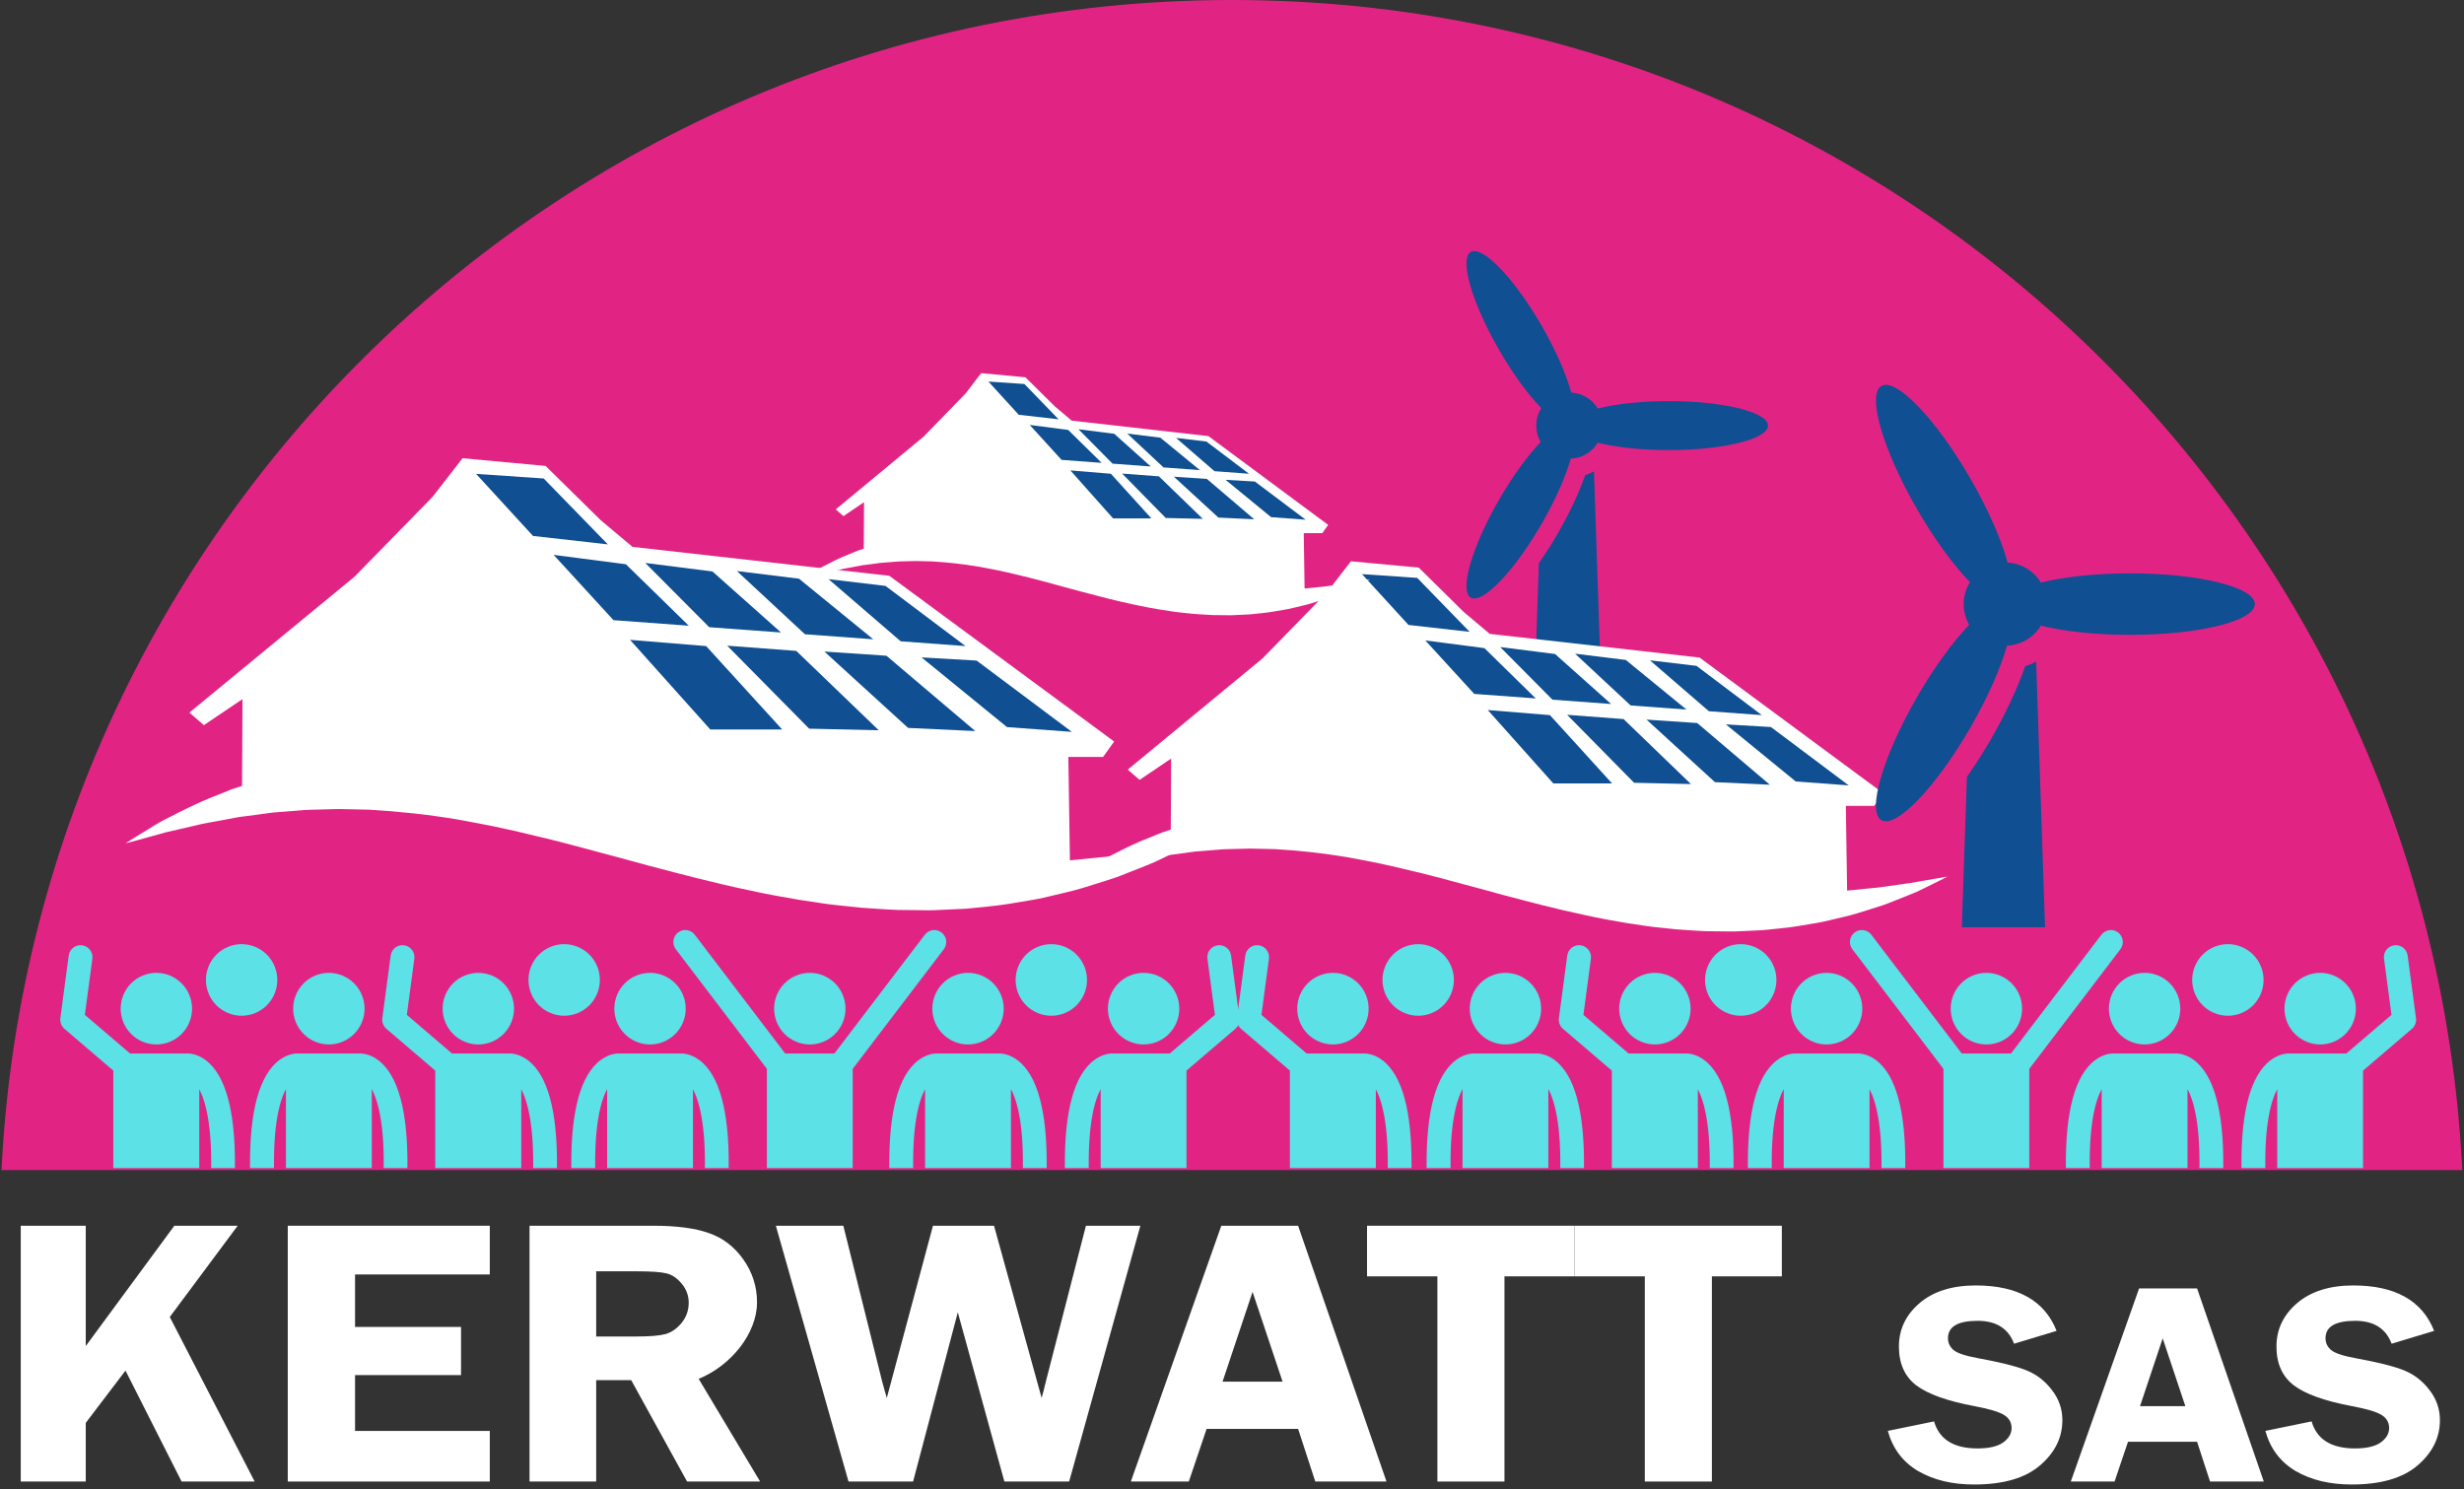
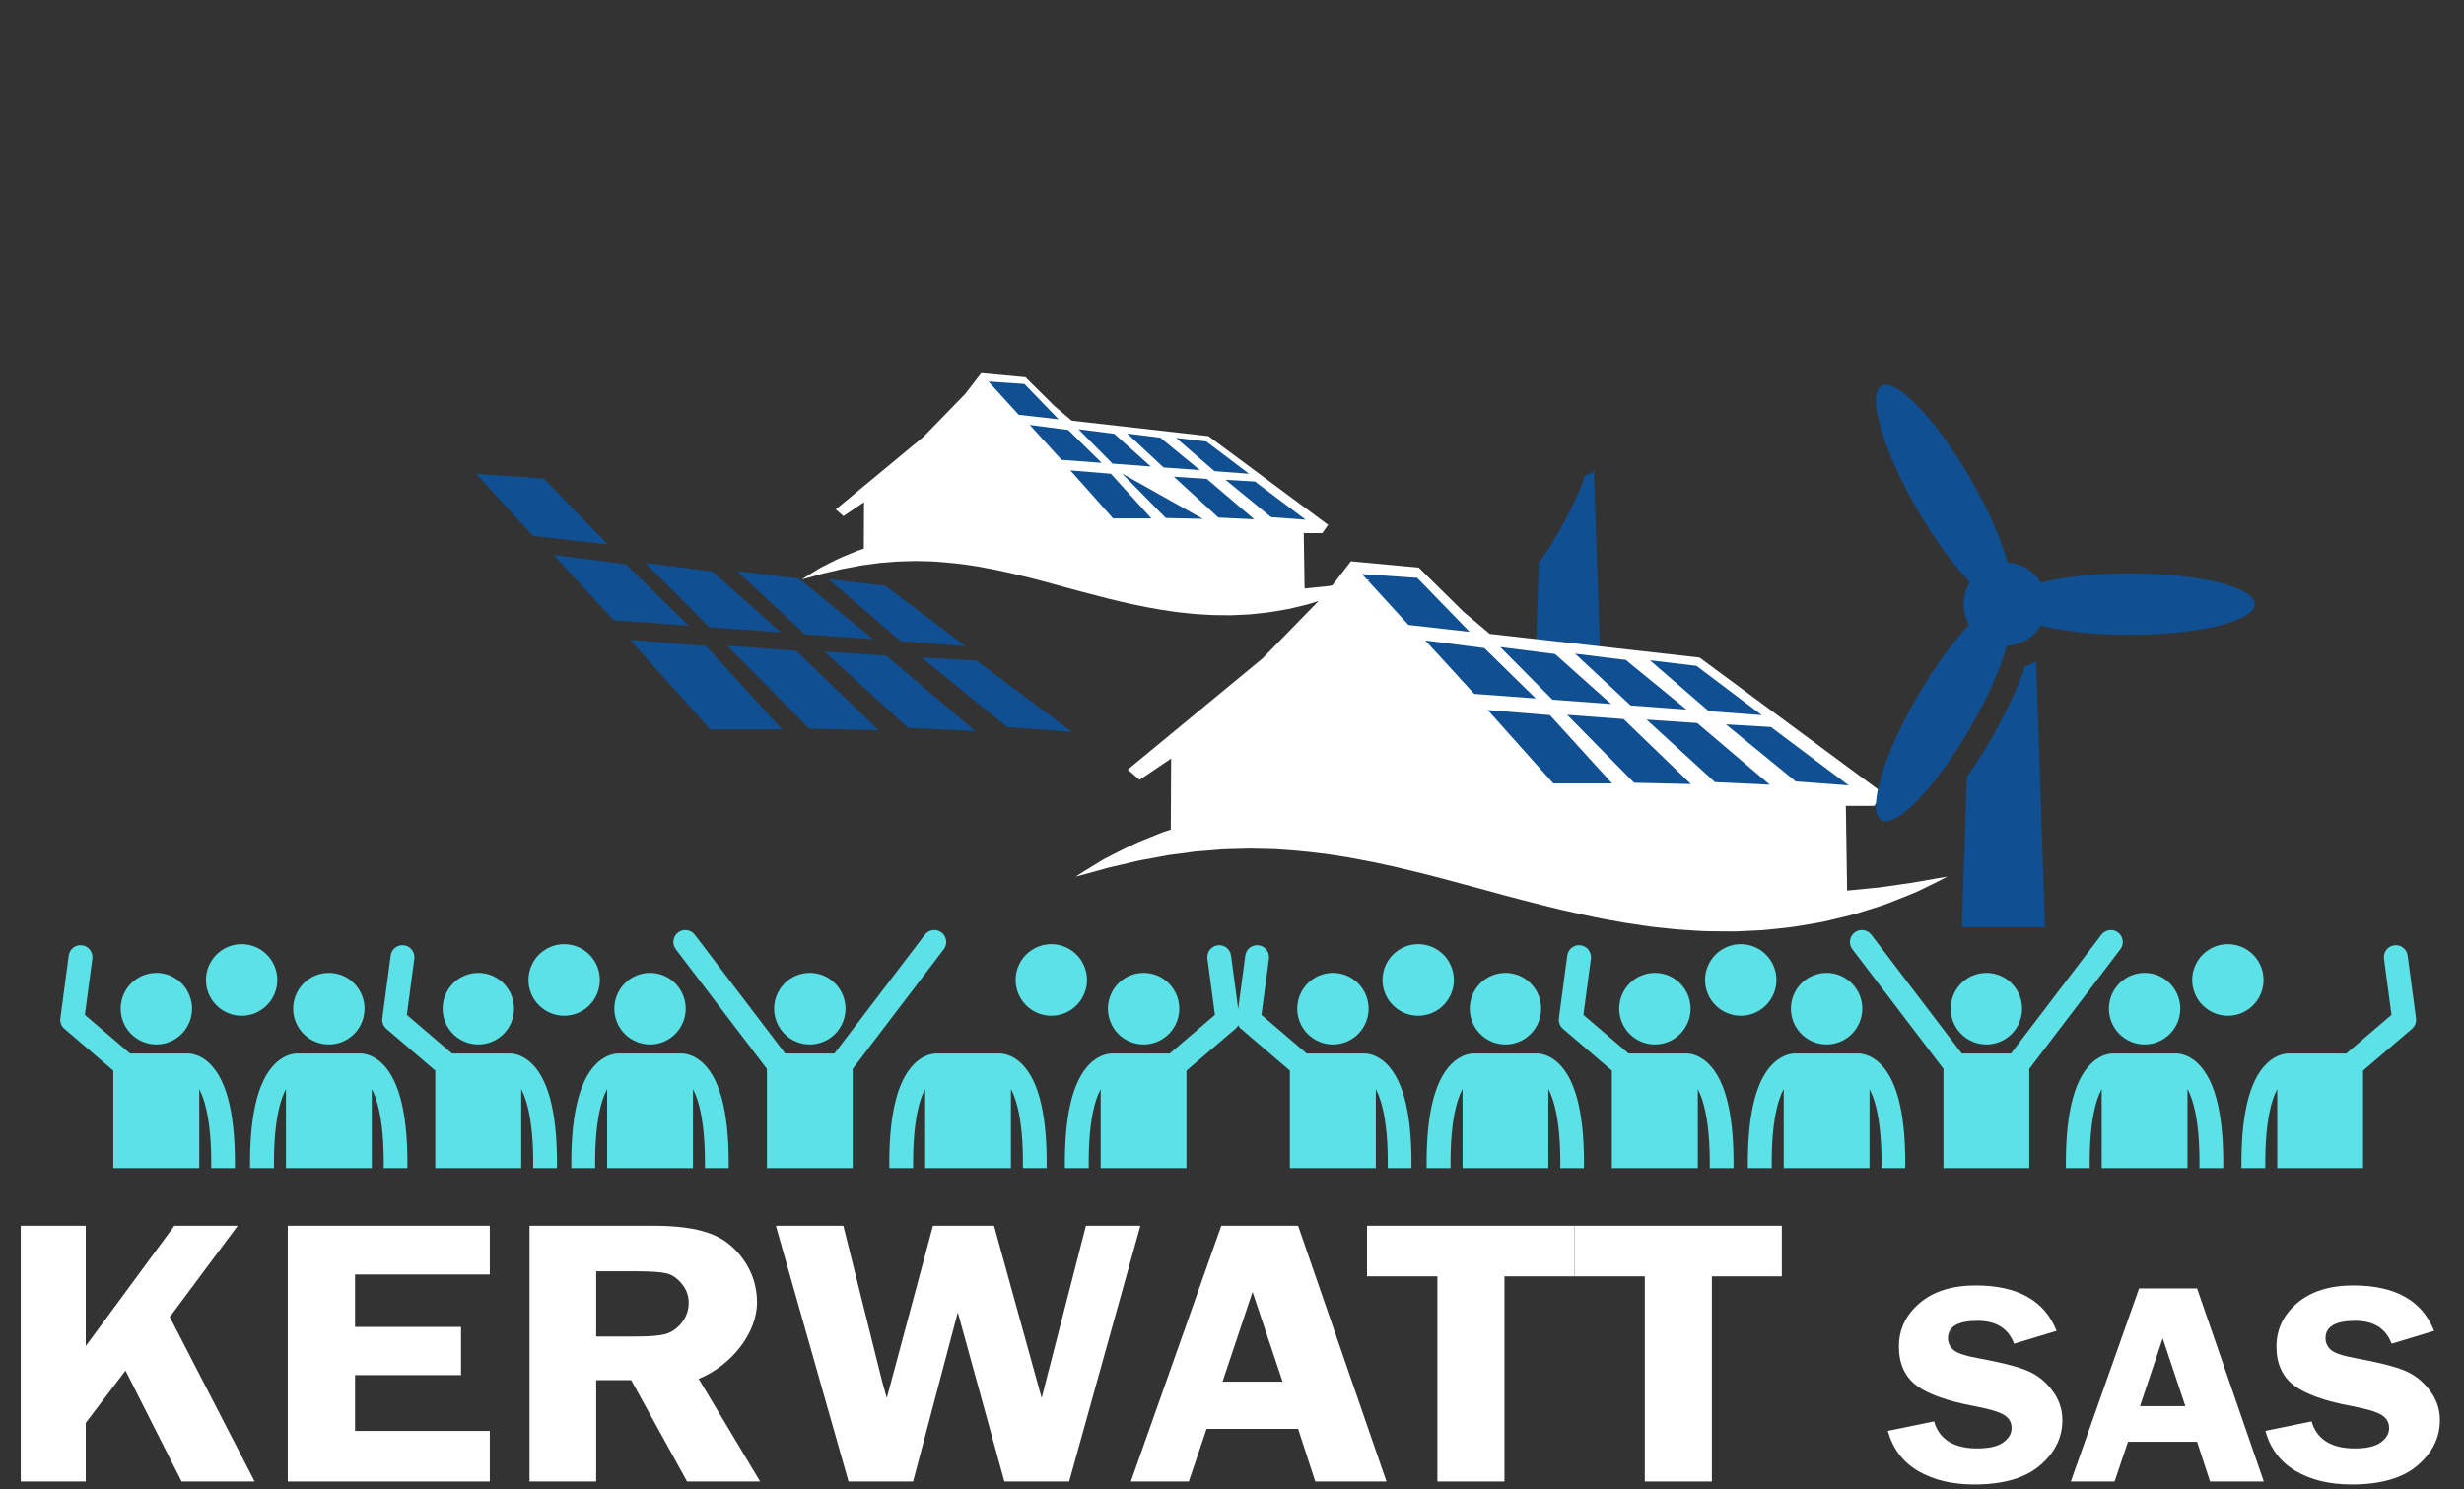
<svg xmlns="http://www.w3.org/2000/svg" xmlns:ns1="http://www.serif.com/" width="100%" height="100%" viewBox="0 0 445 269" version="1.1" xml:space="preserve" style="fill-rule:evenodd;clip-rule:evenodd;stroke-linejoin:round;stroke-miterlimit:2;">
  <rect x="0" y="0" width="445" height="269" fill="#333333" stroke="none" />
  <g id="Logo-Kerwatt-Officiel-pdf" ns1:id="Logo Kerwatt Officiel pdf" transform="matrix(0.32,0,0,0.32,-27.505,-39.386)">
    <g id="g46">
      <g id="g48">
        <g id="g54" transform="matrix(2.781,0,0,2.781,85.953,123.082)">
          <clipPath id="_clip1">
            <rect id="path56" x="-20.004" y="-7.36" width="538.332" height="244.849" />
          </clipPath>
          <g clip-path="url(#_clip1)">
-             <path d="M250,0C388.1,0 500,111.9 500,250C500,388.1 388.1,500 250,500C111.9,500 0,388.1 0,250C0,111.9 111.9,0 250,0Z" style="fill:rgb(225,36,132);fill-rule:nonzero;" />
-           </g>
+             </g>
        </g>
      </g>
    </g>
    <g id="g58">
      <g id="g60">
        <g id="g66" transform="matrix(0.476,0,0,0.476,876.816,264.807)">
-           <path id="path68" d="M317.03,177.96C284.048,177.96 254.253,181.304 232.879,186.678C226.363,175.897 214.802,168.523 201.474,167.773C195.646,146.336 183.397,117.994 166.382,88.526C133.852,32.216 96.26,-6.97 82.386,1.06C68.512,9.06 83.605,61.214 116.135,117.52C132.681,146.207 150.555,170.424 165.945,186.236C162.195,192.267 160.024,199.361 160.024,206.954C160.024,214.079 161.914,220.735 165.227,226.485C150.009,242.328 132.415,266.233 116.136,294.459C83.606,350.771 68.513,402.919 82.387,410.919C96.262,418.949 133.853,379.795 166.383,323.484C182.882,294.89 194.882,267.384 200.912,246.167C214.49,245.604 226.27,238.167 232.879,227.262C254.254,232.637 284.048,235.98 317.03,235.98C382.058,235.98 434.77,222.98 434.77,206.95C434.76,190.94 382.05,177.94 317.02,177.94L317.03,177.96L317.03,177.96Z" style="fill:rgb(15,79,146);fill-rule:nonzero;" />
          <path id="path70" d="M218.05,265.64C210.722,286.708 199.442,310.74 185.598,334.74C178.411,347.178 170.786,359.144 163.052,370.144L158.302,511.984L236.814,511.984L228.408,261.234C225.118,263.024 221.648,264.524 218.058,265.644L218.05,265.64L218.05,265.64Z" style="fill:rgb(15,79,146);fill-rule:nonzero;" />
        </g>
      </g>
    </g>
    <g id="g72">
      <g id="g74">
        <g id="g80" transform="matrix(1.473,0,0,1.474,625.865,255.268)">
          <path id="path82" d="M375.78,246.66C373.29,247.08 369.66,247.77 365.07,248.52C362.76,248.85 360.21,249.21 357.43,249.6C356.05,249.77 354.62,250.05 353.12,250.2C351.63,250.34 350.08,250.49 348.48,250.65C346.14,250.86 343.71,251.18 341.18,251.37L340.69,218.95L351.56,218.95L355.03,214.11L284.66,162.14L204.26,153.07L194.29,144.68L177.06,127.69L151.07,125.27L141.71,137.36L117.23,162.44L65.566,205.04L70.098,208.97L82.184,200.81L82.047,228.03C80.922,228.4 79.809,228.77 78.723,229.12C77.066,229.78 75.465,230.43 73.922,231.07C67.707,233.45 62.516,236.22 58.285,238.37C56.137,239.4 54.406,240.58 52.832,241.52C51.266,242.48 49.938,243.29 48.859,243.95C46.711,245.28 45.578,246.02 45.578,246.02C45.578,246.02 46.895,245.7 49.332,245.04C50.547,244.7 52.051,244.29 53.82,243.8C54.699,243.55 55.652,243.29 56.66,243.01C57.664,242.69 58.742,242.44 59.883,242.2C62.133,241.67 64.629,241.09 67.344,240.46C70.004,239.76 73.02,239.32 76.156,238.72C77.719,238.42 79.336,238.12 81.004,237.8C82.68,237.59 84.406,237.36 86.18,237.13C87.941,236.89 89.746,236.64 91.594,236.39C93.449,236.25 95.344,236.1 97.281,235.95C99.223,235.84 101.18,235.56 103.19,235.52C105.2,235.46 107.24,235.41 109.32,235.36C110.36,235.33 111.41,235.3 112.46,235.28C113.51,235.3 114.57,235.33 115.65,235.35C117.79,235.4 119.95,235.45 122.15,235.5C130.95,236.03 140.16,236.98 149.65,238.58C152.03,238.98 154.41,239.51 156.82,239.93C159.23,240.34 161.66,240.89 164.09,241.43C166.53,241.96 168.98,242.46 171.45,243.11C173.91,243.7 176.39,244.3 178.89,244.9C181.38,245.55 183.89,246.2 186.4,246.84C188.92,247.52 191.45,248.2 193.98,248.88C199.07,250.21 204.18,251.62 209.34,253.04C219.65,255.75 230.09,258.53 240.61,260.72C245.82,261.91 251.11,262.84 256.31,263.73C258.94,264.12 261.54,264.52 264.13,264.91C266.72,265.32 269.34,265.51 271.9,265.81C273.19,265.95 274.47,266.08 275.74,266.21C277.02,266.3 278.3,266.39 279.57,266.48C282.11,266.65 284.63,266.83 287.12,266.92C289.62,266.95 292.1,266.98 294.54,267C295.76,267.01 296.97,267.05 298.18,267.02C299.38,266.97 300.58,266.91 301.77,266.86C304.14,266.75 306.48,266.64 308.79,266.53C311.1,266.3 313.36,266.09 315.58,265.84C320.03,265.43 324.29,264.66 328.36,263.96C329.37,263.78 330.37,263.6 331.37,263.43C332.36,263.24 333.33,262.98 334.29,262.77C336.21,262.31 338.09,261.86 339.91,261.43C343.57,260.61 346.95,259.49 350.12,258.49C351.71,257.98 353.24,257.5 354.72,257.02C356.2,256.56 357.57,255.95 358.91,255.44C361.59,254.38 364.04,253.43 366.23,252.52C368.43,251.65 370.31,250.64 371.98,249.84C373.62,249.03 375.02,248.34 376.16,247.78C378.43,246.66 379.62,246.02 379.62,246.02C379.62,246.02 378.27,246.22 375.78,246.66" style="fill:white;fill-rule:nonzero;" />
          <path id="path84" d="M155.31,130.18L176.46,131.62L196.55,152.29L173.12,149.64L155.31,130.18" style="fill:rgb(15,79,146);fill-rule:nonzero;" />
          <path id="path86" d="M179.58,155.58L202.2,158.52L221.88,177.79L198.31,176.05L179.58,155.58" style="fill:rgb(15,79,146);fill-rule:nonzero;" />
          <path id="path88" d="M208.26,158.11L229.29,160.78L250.75,179.92L228.28,178.26L208.26,158.11" style="fill:rgb(15,79,146);fill-rule:nonzero;" />
          <path id="path90" d="M236.95,160.65L256.38,163.05L279.63,182.05L258.24,180.47L236.95,160.65" style="fill:rgb(15,79,146);fill-rule:nonzero;" />
          <path id="path92" d="M265.63,163.19L283.46,165.31L308.5,184.18L288.21,182.68L265.63,163.19" style="fill:rgb(15,79,146);fill-rule:nonzero;" />
          <path id="path94" d="M203.5,182.23L227.31,184.18L251.11,210.33L228.61,210.33L203.5,182.23" style="fill:rgb(15,79,146);fill-rule:nonzero;" />
          <path id="path96" d="M233.91,184.06L255.53,185.69L281.34,210.58L259.57,210.08L233.91,184.06" style="fill:rgb(15,79,146);fill-rule:nonzero;" />
          <path id="path98" d="M264.32,185.89L283.75,187.21L311.56,210.83L290.53,209.84L264.32,185.89" style="fill:rgb(15,79,146);fill-rule:nonzero;" />
          <path id="path100" d="M294.74,187.73L311.98,188.73L341.79,211.08L321.5,209.59L294.74,187.73" style="fill:rgb(15,79,146);fill-rule:nonzero;" />
        </g>
      </g>
    </g>
    <g id="g102">
      <g id="g104">
        <g id="g110" transform="matrix(0.598,0,0,0.598,1098.51,340.316)">
          <path id="path112" d="M317.03,177.96C284.048,177.96 254.253,181.304 232.879,186.678C226.363,175.897 214.802,168.523 201.474,167.773C195.646,146.336 183.397,117.994 166.382,88.526C133.852,32.216 96.26,-6.97 82.386,1.06C68.512,9.06 83.605,61.214 116.135,117.52C132.681,146.207 150.555,170.424 165.945,186.236C162.195,192.267 160.024,199.361 160.024,206.954C160.024,214.079 161.914,220.735 165.227,226.485C150.009,242.328 132.415,266.233 116.136,294.459C83.606,350.771 68.513,402.919 82.387,410.919C96.262,418.949 133.853,379.795 166.383,323.484C182.882,294.89 194.882,267.384 200.912,246.167C214.49,245.604 226.27,238.167 232.879,227.262C254.254,232.637 284.048,235.98 317.03,235.98C382.058,235.98 434.77,222.98 434.77,206.95C434.76,190.94 382.05,177.94 317.02,177.94L317.03,177.96L317.03,177.96Z" style="fill:rgb(15,79,146);fill-rule:nonzero;" />
          <path id="path114" d="M218.05,265.64C210.722,286.708 199.442,310.74 185.598,334.74C178.411,347.178 170.786,359.144 163.052,370.144L158.302,511.984L236.814,511.984L228.408,261.234C225.118,263.024 221.648,264.524 218.058,265.644L218.05,265.64L218.05,265.64Z" style="fill:rgb(15,79,146);fill-rule:nonzero;" />
        </g>
      </g>
    </g>
    <g id="g134">
      <g id="g136">
        <g id="g142" transform="matrix(0.96,0,0,0.964,494.699,212.956)">
          <path id="path144" d="M375.78,246.66C373.29,247.08 369.66,247.77 365.07,248.52C362.76,248.85 360.21,249.21 357.43,249.6C356.05,249.77 354.62,250.05 353.12,250.2C351.63,250.34 350.08,250.49 348.48,250.65C346.14,250.86 343.71,251.18 341.18,251.37L340.69,218.95L351.56,218.95L355.03,214.11L284.66,162.14L204.26,153.07L194.29,144.68L177.06,127.69L151.07,125.27L141.71,137.36L117.23,162.44L65.566,205.04L70.098,208.97L82.184,200.81L82.047,228.03C80.922,228.4 79.809,228.77 78.723,229.12C77.066,229.78 75.465,230.43 73.922,231.07C67.707,233.45 62.516,236.22 58.285,238.37C56.137,239.4 54.406,240.58 52.832,241.52C51.266,242.48 49.938,243.29 48.859,243.95C46.711,245.28 45.578,246.02 45.578,246.02C45.578,246.02 46.895,245.7 49.332,245.04C50.547,244.7 52.051,244.29 53.82,243.8C54.699,243.55 55.652,243.29 56.66,243.01C57.664,242.69 58.742,242.44 59.883,242.2C62.133,241.67 64.629,241.09 67.344,240.46C70.004,239.76 73.02,239.32 76.156,238.72C77.719,238.42 79.336,238.12 81.004,237.8C82.68,237.59 84.406,237.36 86.18,237.13C87.941,236.89 89.746,236.64 91.594,236.39C93.449,236.25 95.344,236.1 97.281,235.95C99.223,235.84 101.18,235.56 103.19,235.52C105.2,235.46 107.24,235.41 109.32,235.36C110.36,235.33 111.41,235.3 112.46,235.28C113.51,235.3 114.57,235.33 115.65,235.35C117.79,235.4 119.95,235.45 122.15,235.5C130.95,236.03 140.16,236.98 149.65,238.58C152.03,238.98 154.41,239.51 156.82,239.93C159.23,240.34 161.66,240.89 164.09,241.43C166.53,241.96 168.98,242.46 171.45,243.11C173.91,243.7 176.39,244.3 178.89,244.9C181.38,245.55 183.89,246.2 186.4,246.84C188.92,247.52 191.45,248.2 193.98,248.88C199.07,250.21 204.18,251.62 209.34,253.04C219.65,255.75 230.09,258.53 240.61,260.72C245.82,261.91 251.11,262.84 256.31,263.73C258.94,264.12 261.54,264.52 264.13,264.91C266.72,265.32 269.34,265.51 271.9,265.81C273.19,265.95 274.47,266.08 275.74,266.21C277.02,266.3 278.3,266.39 279.57,266.48C282.11,266.65 284.63,266.83 287.12,266.92C289.62,266.95 292.1,266.98 294.54,267C295.76,267.01 296.97,267.05 298.18,267.02C299.38,266.97 300.58,266.91 301.77,266.86C304.14,266.75 306.48,266.64 308.79,266.53C311.1,266.3 313.36,266.09 315.58,265.84C320.03,265.43 324.29,264.66 328.36,263.96C329.37,263.78 330.37,263.6 331.37,263.43C332.36,263.24 333.33,262.98 334.29,262.77C336.21,262.31 338.09,261.86 339.91,261.43C343.57,260.61 346.95,259.49 350.12,258.49C351.71,257.98 353.24,257.5 354.72,257.02C356.2,256.56 357.57,255.95 358.91,255.44C361.59,254.38 364.04,253.43 366.23,252.52C368.43,251.65 370.31,250.64 371.98,249.84C373.62,249.03 375.02,248.34 376.16,247.78C378.43,246.66 379.62,246.02 379.62,246.02C379.62,246.02 378.27,246.22 375.78,246.66" style="fill:white;fill-rule:nonzero;" />
          <path id="path146" d="M155.31,130.18L176.46,131.62L196.55,152.29L173.12,149.64L155.31,130.18" style="fill:rgb(15,79,146);fill-rule:nonzero;" />
          <path id="path148" d="M179.58,155.58L202.2,158.52L221.88,177.79L198.31,176.05L179.58,155.58" style="fill:rgb(15,79,146);fill-rule:nonzero;" />
          <path id="path150" d="M208.26,158.11L229.29,160.78L250.75,179.92L228.28,178.26L208.26,158.11" style="fill:rgb(15,79,146);fill-rule:nonzero;" />
          <path id="path152" d="M236.95,160.65L256.38,163.05L279.63,182.05L258.24,180.47L236.95,160.65" style="fill:rgb(15,79,146);fill-rule:nonzero;" />
          <path id="path154" d="M265.63,163.19L283.46,165.31L308.5,184.18L288.21,182.68L265.63,163.19" style="fill:rgb(15,79,146);fill-rule:nonzero;" />
          <path id="path156" d="M203.5,182.23L227.31,184.18L251.11,210.33L228.61,210.33L203.5,182.23" style="fill:rgb(15,79,146);fill-rule:nonzero;" />
-           <path id="path158" d="M233.91,184.06L255.53,185.69L281.34,210.58L259.57,210.08L233.91,184.06" style="fill:rgb(15,79,146);fill-rule:nonzero;" />
+           <path id="path158" d="M233.91,184.06L281.34,210.58L259.57,210.08L233.91,184.06" style="fill:rgb(15,79,146);fill-rule:nonzero;" />
          <path id="path160" d="M264.32,185.89L283.75,187.21L311.56,210.83L290.53,209.84L264.32,185.89" style="fill:rgb(15,79,146);fill-rule:nonzero;" />
          <path id="path162" d="M294.74,187.73L311.98,188.73L341.79,211.08L321.5,209.59L294.74,187.73" style="fill:rgb(15,79,146);fill-rule:nonzero;" />
        </g>
      </g>
    </g>
    <g id="g164">
      <g id="g166">
        <g id="g172" transform="matrix(1.803,0,0,1.8,74.635,156.25)">
-           <path id="path174" d="M375.78,246.66C373.29,247.08 369.66,247.77 365.07,248.52C362.76,248.85 360.21,249.21 357.43,249.6C356.05,249.77 354.62,250.05 353.12,250.2C351.63,250.34 350.08,250.49 348.48,250.65C346.14,250.86 343.71,251.18 341.18,251.37L340.69,218.95L351.56,218.95L355.03,214.11L284.66,162.14L204.26,153.07L194.29,144.68L177.06,127.69L151.07,125.27L141.71,137.36L117.23,162.44L65.566,205.04L70.098,208.97L82.184,200.81L82.047,228.03C80.922,228.4 79.809,228.77 78.723,229.12C77.066,229.78 75.465,230.43 73.922,231.07C67.707,233.45 62.516,236.22 58.285,238.37C56.137,239.4 54.406,240.58 52.832,241.52C51.266,242.48 49.938,243.29 48.859,243.95C46.711,245.28 45.578,246.02 45.578,246.02C45.578,246.02 46.895,245.7 49.332,245.04C50.547,244.7 52.051,244.29 53.82,243.8C54.699,243.55 55.652,243.29 56.66,243.01C57.664,242.69 58.742,242.44 59.883,242.2C62.133,241.67 64.629,241.09 67.344,240.46C70.004,239.76 73.02,239.32 76.156,238.72C77.719,238.42 79.336,238.12 81.004,237.8C82.68,237.59 84.406,237.36 86.18,237.13C87.941,236.89 89.746,236.64 91.594,236.39C93.449,236.25 95.344,236.1 97.281,235.95C99.223,235.84 101.18,235.56 103.19,235.52C105.2,235.46 107.24,235.41 109.32,235.36C110.36,235.33 111.41,235.3 112.46,235.28C113.51,235.3 114.57,235.33 115.65,235.35C117.79,235.4 119.95,235.45 122.15,235.5C130.95,236.03 140.16,236.98 149.65,238.58C152.03,238.98 154.41,239.51 156.82,239.93C159.23,240.34 161.66,240.89 164.09,241.43C166.53,241.96 168.98,242.46 171.45,243.11C173.91,243.7 176.39,244.3 178.89,244.9C181.38,245.55 183.89,246.2 186.4,246.84C188.92,247.52 191.45,248.2 193.98,248.88C199.07,250.21 204.18,251.62 209.34,253.04C219.65,255.75 230.09,258.53 240.61,260.72C245.82,261.91 251.11,262.84 256.31,263.73C258.94,264.12 261.54,264.52 264.13,264.91C266.72,265.32 269.34,265.51 271.9,265.81C273.19,265.95 274.47,266.08 275.74,266.21C277.02,266.3 278.3,266.39 279.57,266.48C282.11,266.65 284.63,266.83 287.12,266.92C289.62,266.95 292.1,266.98 294.54,267C295.76,267.01 296.97,267.05 298.18,267.02C299.38,266.97 300.58,266.91 301.77,266.86C304.14,266.75 306.48,266.64 308.79,266.53C311.1,266.3 313.36,266.09 315.58,265.84C320.03,265.43 324.29,264.66 328.36,263.96C329.37,263.78 330.37,263.6 331.37,263.43C332.36,263.24 333.33,262.98 334.29,262.77C336.21,262.31 338.09,261.86 339.91,261.43C343.57,260.61 346.95,259.49 350.12,258.49C351.71,257.98 353.24,257.5 354.72,257.02C356.2,256.56 357.57,255.95 358.91,255.44C361.59,254.38 364.04,253.43 366.23,252.52C368.43,251.65 370.31,250.64 371.98,249.84C373.62,249.03 375.02,248.34 376.16,247.78C378.43,246.66 379.62,246.02 379.62,246.02C379.62,246.02 378.27,246.22 375.78,246.66" style="fill:white;fill-rule:nonzero;" />
          <path id="path176" d="M155.31,130.18L176.46,131.62L196.55,152.29L173.12,149.64L155.31,130.18" style="fill:rgb(15,79,146);fill-rule:nonzero;" />
          <path id="path178" d="M179.58,155.58L202.2,158.52L221.88,177.79L198.31,176.05L179.58,155.58" style="fill:rgb(15,79,146);fill-rule:nonzero;" />
          <path id="path180" d="M208.26,158.11L229.29,160.78L250.75,179.92L228.28,178.26L208.26,158.11" style="fill:rgb(15,79,146);fill-rule:nonzero;" />
          <path id="path182" d="M236.95,160.65L256.38,163.05L279.63,182.05L258.24,180.47L236.95,160.65" style="fill:rgb(15,79,146);fill-rule:nonzero;" />
          <path id="path184" d="M265.63,163.19L283.46,165.31L308.5,184.18L288.21,182.68L265.63,163.19" style="fill:rgb(15,79,146);fill-rule:nonzero;" />
          <path id="path186" d="M203.5,182.23L227.31,184.18L251.11,210.33L228.61,210.33L203.5,182.23" style="fill:rgb(15,79,146);fill-rule:nonzero;" />
          <path id="path188" d="M233.91,184.06L255.53,185.69L281.34,210.58L259.57,210.08L233.91,184.06" style="fill:rgb(15,79,146);fill-rule:nonzero;" />
          <path id="path190" d="M264.32,185.89L283.75,187.21L311.56,210.83L290.53,209.84L264.32,185.89" style="fill:rgb(15,79,146);fill-rule:nonzero;" />
          <path id="path192" d="M294.74,187.73L311.98,188.73L341.79,211.08L321.5,209.59L294.74,187.73" style="fill:rgb(15,79,146);fill-rule:nonzero;" />
        </g>
      </g>
    </g>
    <g id="g194">
      <g id="g196">
        <clipPath id="_clip2">
          <rect x="115.12" y="648.059" width="684.375" height="134.375" />
        </clipPath>
        <g clip-path="url(#_clip2)">
          <g id="g202" transform="matrix(2.692,0,0,2.7,115.853,648.059)">
            <path id="path204" d="M132.653,16.434C132.653,16.925 132.605,17.412 132.509,17.894C132.413,18.376 132.271,18.844 132.083,19.298C131.895,19.752 131.665,20.183 131.392,20.591C131.119,21 130.809,21.378 130.461,21.725C130.114,22.073 129.736,22.383 129.327,22.656C128.919,22.929 128.488,23.159 128.034,23.347C127.58,23.535 127.112,23.677 126.63,23.773C126.148,23.869 125.661,23.917 125.17,23.917C124.679,23.917 124.192,23.869 123.71,23.773C123.228,23.677 122.76,23.535 122.306,23.347C121.852,23.159 121.421,22.929 121.013,22.656C120.604,22.383 120.226,22.073 119.879,21.725C119.531,21.378 119.221,21 118.948,20.591C118.675,20.183 118.445,19.752 118.257,19.298C118.069,18.844 117.927,18.376 117.831,17.894C117.735,17.412 117.687,16.925 117.687,16.434C117.687,15.943 117.735,15.456 117.831,14.974C117.927,14.492 118.069,14.024 118.257,13.57C118.445,13.116 118.675,12.685 118.948,12.277C119.221,11.868 119.531,11.49 119.879,11.143C120.226,10.795 120.604,10.485 121.013,10.212C121.421,9.939 121.852,9.709 122.306,9.521C122.76,9.333 123.228,9.191 123.71,9.095C124.192,8.999 124.679,8.951 125.17,8.951C125.661,8.951 126.148,8.999 126.63,9.095C127.112,9.191 127.58,9.333 128.034,9.521C128.488,9.709 128.919,9.939 129.327,10.212C129.736,10.485 130.114,10.795 130.461,11.143C130.809,11.49 131.119,11.868 131.392,12.277C131.665,12.685 131.895,13.116 132.083,13.57C132.271,14.024 132.413,14.492 132.509,14.974C132.605,15.456 132.653,15.943 132.653,16.434Z" style="fill:rgb(92,225,230);fill-rule:nonzero;" />
            <path id="path206" d="M65.322,16.434C65.322,16.925 65.274,17.412 65.178,17.894C65.082,18.376 64.94,18.844 64.752,19.298C64.564,19.752 64.334,20.183 64.061,20.591C63.788,21 63.478,21.378 63.13,21.725C62.783,22.073 62.405,22.383 61.996,22.656C61.588,22.929 61.157,23.159 60.703,23.347C60.249,23.535 59.781,23.677 59.299,23.773C58.817,23.869 58.33,23.917 57.839,23.917C57.348,23.917 56.861,23.869 56.379,23.773C55.897,23.677 55.429,23.535 54.975,23.347C54.521,23.159 54.09,22.929 53.682,22.656C53.273,22.383 52.895,22.073 52.548,21.725C52.2,21.378 51.89,21 51.617,20.591C51.344,20.183 51.114,19.752 50.926,19.298C50.738,18.844 50.596,18.376 50.5,17.894C50.404,17.412 50.356,16.925 50.356,16.434C50.356,15.943 50.404,15.456 50.5,14.974C50.596,14.492 50.738,14.024 50.926,13.57C51.114,13.116 51.344,12.685 51.617,12.277C51.89,11.868 52.2,11.49 52.548,11.143C52.895,10.795 53.273,10.485 53.682,10.212C54.09,9.939 54.521,9.709 54.975,9.521C55.429,9.333 55.897,9.191 56.379,9.095C56.861,8.999 57.348,8.951 57.839,8.951C58.33,8.951 58.817,8.999 59.299,9.095C59.781,9.191 60.249,9.333 60.703,9.521C61.157,9.709 61.588,9.939 61.996,10.212C62.405,10.485 62.783,10.795 63.13,11.143C63.478,11.49 63.788,11.868 64.061,12.277C64.334,12.685 64.564,13.116 64.752,13.57C64.94,14.024 65.082,14.492 65.178,14.974C65.274,15.456 65.322,15.943 65.322,16.434Z" style="fill:rgb(92,225,230);fill-rule:nonzero;" />
-             <path id="path208" d="M199.323,16.434C199.323,16.925 199.275,17.412 199.179,17.894C199.083,18.376 198.941,18.844 198.753,19.298C198.565,19.752 198.335,20.183 198.062,20.591C197.789,21 197.479,21.378 197.131,21.725C196.784,22.073 196.406,22.383 195.997,22.656C195.589,22.929 195.158,23.159 194.704,23.347C194.25,23.535 193.782,23.677 193.3,23.773C192.818,23.869 192.331,23.917 191.84,23.917C191.349,23.917 190.862,23.869 190.38,23.773C189.898,23.677 189.43,23.535 188.976,23.347C188.522,23.159 188.091,22.929 187.683,22.656C187.274,22.383 186.896,22.073 186.549,21.725C186.201,21.378 185.891,21 185.618,20.591C185.345,20.183 185.115,19.752 184.927,19.298C184.739,18.844 184.597,18.376 184.501,17.894C184.405,17.412 184.357,16.925 184.357,16.434C184.357,15.943 184.405,15.456 184.501,14.974C184.597,14.492 184.739,14.024 184.927,13.57C185.115,13.116 185.345,12.685 185.618,12.277C185.891,11.868 186.201,11.49 186.549,11.143C186.896,10.795 187.274,10.485 187.683,10.212C188.091,9.939 188.522,9.709 188.976,9.521C189.43,9.333 189.898,9.191 190.38,9.095C190.862,8.999 191.349,8.951 191.84,8.951C192.331,8.951 192.818,8.999 193.3,9.095C193.782,9.191 194.25,9.333 194.704,9.521C195.158,9.709 195.589,9.939 195.997,10.212C196.406,10.485 196.784,10.795 197.131,11.143C197.479,11.49 197.789,11.868 198.062,12.277C198.335,12.685 198.565,13.116 198.753,13.57C198.941,14.024 199.083,14.492 199.179,14.974C199.275,15.456 199.323,15.943 199.323,16.434Z" style="fill:rgb(92,225,230);fill-rule:nonzero;" />
            <path id="path210" d="M166.153,16.434C166.153,16.925 166.105,17.412 166.009,17.894C165.913,18.376 165.771,18.844 165.583,19.298C165.395,19.752 165.165,20.183 164.892,20.591C164.619,21 164.309,21.378 163.961,21.725C163.614,22.073 163.236,22.383 162.827,22.656C162.419,22.929 161.988,23.159 161.534,23.347C161.08,23.535 160.612,23.677 160.13,23.773C159.648,23.869 159.161,23.917 158.67,23.917C158.179,23.917 157.692,23.869 157.21,23.773C156.728,23.677 156.26,23.535 155.806,23.347C155.352,23.159 154.921,22.929 154.513,22.656C154.104,22.383 153.726,22.073 153.379,21.725C153.031,21.378 152.721,21 152.448,20.591C152.175,20.183 151.945,19.752 151.757,19.298C151.569,18.844 151.427,18.376 151.331,17.894C151.235,17.412 151.187,16.925 151.187,16.434C151.187,15.943 151.235,15.456 151.331,14.974C151.427,14.492 151.569,14.024 151.757,13.57C151.945,13.116 152.175,12.685 152.448,12.277C152.721,11.868 153.031,11.49 153.379,11.143C153.726,10.795 154.104,10.485 154.513,10.212C154.921,9.939 155.352,9.709 155.806,9.521C156.26,9.333 156.728,9.191 157.21,9.095C157.692,8.999 158.179,8.951 158.67,8.951C159.161,8.951 159.648,8.999 160.13,9.095C160.612,9.191 161.08,9.333 161.534,9.521C161.988,9.709 162.419,9.939 162.827,10.212C163.236,10.485 163.614,10.795 163.961,11.143C164.309,11.49 164.619,11.868 164.892,12.277C165.165,12.685 165.395,13.116 165.583,13.57C165.771,14.024 165.913,14.492 166.009,14.974C166.105,15.456 166.153,15.943 166.153,16.434Z" style="fill:rgb(92,225,230);fill-rule:nonzero;" />
            <path id="path212" d="M96.655,16.434C96.655,16.925 96.607,17.412 96.511,17.894C96.415,18.376 96.273,18.844 96.085,19.298C95.897,19.752 95.667,20.183 95.394,20.591C95.121,21 94.811,21.378 94.463,21.725C94.116,22.073 93.738,22.383 93.329,22.656C92.921,22.929 92.49,23.159 92.036,23.347C91.582,23.535 91.114,23.677 90.632,23.773C90.15,23.869 89.663,23.917 89.172,23.917C88.681,23.917 88.194,23.869 87.712,23.773C87.23,23.677 86.762,23.535 86.308,23.347C85.854,23.159 85.423,22.929 85.015,22.656C84.606,22.383 84.228,22.073 83.881,21.725C83.533,21.378 83.223,21 82.95,20.591C82.677,20.183 82.447,19.752 82.259,19.298C82.071,18.844 81.929,18.376 81.833,17.894C81.737,17.412 81.689,16.925 81.689,16.434C81.689,15.943 81.737,15.456 81.833,14.974C81.929,14.492 82.071,14.024 82.259,13.57C82.447,13.116 82.677,12.685 82.95,12.277C83.223,11.868 83.533,11.49 83.881,11.143C84.228,10.795 84.606,10.485 85.015,10.212C85.423,9.939 85.854,9.709 86.308,9.521C86.762,9.333 87.23,9.191 87.712,9.095C88.194,8.999 88.681,8.951 89.172,8.951C89.663,8.951 90.15,8.999 90.632,9.095C91.114,9.191 91.582,9.333 92.036,9.521C92.49,9.709 92.921,9.939 93.329,10.212C93.738,10.485 94.116,10.795 94.463,11.143C94.811,11.49 95.121,11.868 95.394,12.277C95.667,12.685 95.897,13.116 96.085,13.57C96.273,14.024 96.415,14.492 96.511,14.974C96.607,15.456 96.655,15.943 96.655,16.434Z" style="fill:rgb(92,225,230);fill-rule:nonzero;" />
            <path id="path214" d="M29.155,16.434C29.155,16.925 29.107,17.412 29.011,17.894C28.915,18.376 28.773,18.844 28.585,19.298C28.397,19.752 28.167,20.183 27.894,20.591C27.621,21 27.311,21.378 26.963,21.725C26.616,22.073 26.238,22.383 25.829,22.656C25.421,22.929 24.99,23.159 24.536,23.347C24.082,23.535 23.614,23.677 23.132,23.773C22.65,23.869 22.163,23.917 21.672,23.917C21.181,23.917 20.694,23.869 20.212,23.773C19.73,23.677 19.262,23.535 18.808,23.347C18.354,23.159 17.923,22.929 17.515,22.656C17.106,22.383 16.728,22.073 16.381,21.725C16.033,21.378 15.723,21 15.45,20.591C15.177,20.183 14.947,19.752 14.759,19.298C14.571,18.844 14.429,18.376 14.333,17.894C14.237,17.412 14.189,16.925 14.189,16.434C14.189,15.943 14.237,15.456 14.333,14.974C14.429,14.492 14.571,14.024 14.759,13.57C14.947,13.116 15.177,12.685 15.45,12.277C15.723,11.868 16.033,11.49 16.381,11.143C16.728,10.795 17.106,10.485 17.515,10.212C17.923,9.939 18.354,9.709 18.808,9.521C19.262,9.333 19.73,9.191 20.212,9.095C20.694,8.999 21.181,8.951 21.672,8.951C22.163,8.951 22.65,8.999 23.132,9.095C23.614,9.191 24.082,9.333 24.536,9.521C24.99,9.709 25.421,9.939 25.829,10.212C26.238,10.485 26.616,10.795 26.963,11.143C27.311,11.49 27.621,11.868 27.894,12.277C28.167,12.685 28.397,13.116 28.585,13.57C28.773,14.024 28.915,14.492 29.011,14.974C29.107,15.456 29.155,15.943 29.155,16.434Z" style="fill:rgb(92,225,230);fill-rule:nonzero;" />
            <path id="path216" d="M236.133,16.434C236.133,16.925 236.085,17.412 235.989,17.894C235.893,18.376 235.751,18.844 235.563,19.298C235.375,19.752 235.145,20.183 234.872,20.591C234.599,21 234.289,21.378 233.941,21.725C233.594,22.073 233.216,22.383 232.807,22.656C232.399,22.929 231.968,23.159 231.514,23.347C231.06,23.535 230.592,23.677 230.11,23.773C229.628,23.869 229.141,23.917 228.65,23.917C228.159,23.917 227.672,23.869 227.19,23.773C226.708,23.677 226.24,23.535 225.786,23.347C225.332,23.159 224.901,22.929 224.493,22.656C224.084,22.383 223.706,22.073 223.359,21.725C223.011,21.378 222.701,21 222.428,20.591C222.155,20.183 221.925,19.752 221.737,19.298C221.549,18.844 221.407,18.376 221.311,17.894C221.215,17.412 221.167,16.925 221.167,16.434C221.167,15.943 221.215,15.456 221.311,14.974C221.407,14.492 221.549,14.024 221.737,13.57C221.925,13.116 222.155,12.685 222.428,12.277C222.701,11.868 223.011,11.49 223.359,11.143C223.706,10.795 224.084,10.485 224.493,10.212C224.901,9.939 225.332,9.709 225.786,9.521C226.24,9.333 226.708,9.191 227.19,9.095C227.672,8.999 228.159,8.951 228.65,8.951C229.141,8.951 229.628,8.999 230.11,9.095C230.592,9.191 231.06,9.333 231.514,9.521C231.968,9.709 232.399,9.939 232.807,10.212C233.216,10.485 233.594,10.795 233.941,11.143C234.289,11.49 234.599,11.868 234.872,12.277C235.145,12.685 235.375,13.116 235.563,13.57C235.751,14.024 235.893,14.492 235.989,14.974C236.085,15.456 236.133,15.943 236.133,16.434Z" style="fill:rgb(92,225,230);fill-rule:nonzero;" />
            <path id="path218" d="M248.24,55.721L248.24,51.496L237.637,51.496L237.637,29.389L247.881,20.654C248.527,20.103 248.85,19.261 248.736,18.421L246.986,5.337C246.803,3.968 245.545,3.001 244.177,3.191C242.808,3.374 241.847,4.631 242.031,6L243.6,17.734L234.125,25.814L222.352,25.814C221.695,25.772 219.631,25.83 217.486,27.865C213.617,31.534 211.841,39.486 212.182,51.497L208.293,51.497C208.634,39.485 206.858,31.534 202.989,27.865C200.848,25.833 198.788,25.772 198.126,25.814L185.543,25.814C184.885,25.772 182.823,25.83 180.677,27.865C176.809,31.535 175.033,39.486 175.373,51.497L167.661,51.497L167.661,29.027L186.757,4.019C187.595,2.921 187.384,1.352 186.287,0.514C185.189,-0.323 183.62,-0.112 182.782,0.984L163.823,25.813L153.51,25.813L134.55,0.984C133.713,-0.114 132.143,-0.325 131.046,0.514C129.948,1.352 129.738,2.921 130.576,4.019L149.671,29.025L149.671,51.496L141.625,51.496C141.966,39.485 140.19,31.533 136.322,27.864C134.176,25.827 132.111,25.77 131.454,25.813L118.877,25.813C118.222,25.77 116.156,25.827 114.009,27.864C110.14,31.533 108.365,39.485 108.706,51.496L105.625,51.496C105.966,39.485 104.19,31.533 100.322,27.864C98.175,25.827 96.111,25.77 95.454,25.813L83.661,25.813L74.187,17.733L75.756,5.999C75.939,4.631 74.978,3.373 73.61,3.19C72.236,3 70.983,3.967 70.8,5.336L69.05,18.42C68.938,19.261 69.26,20.103 69.906,20.653L80.149,29.388L80.149,51.495L74.269,51.495C74.61,39.484 72.834,31.532 68.966,27.863C66.82,25.826 64.755,25.769 64.099,25.812L51.522,25.812C50.865,25.769 48.801,25.826 46.655,27.863C42.786,31.533 41.011,39.484 41.352,51.495L38.104,51.495C38.445,39.484 36.669,31.532 32.801,27.863C30.655,25.826 28.59,25.769 27.933,25.812L16.161,25.812L6.687,17.732L8.256,5.998C8.439,4.63 7.478,3.372 6.11,3.189C4.734,3 3.483,3.967 3.3,5.336L1.55,18.42C1.438,19.261 1.76,20.103 2.406,20.653L12.649,29.388L12.649,51.495L1.594,51.495L1.594,55.72L248.214,55.72L248.24,55.721ZM219.65,33.251L219.65,51.496L217.183,51.496C216.873,40.974 218.293,35.787 219.653,33.251L219.65,33.251ZM203.303,51.495L200.833,51.495L200.833,33.251C202.203,35.786 203.623,40.974 203.303,51.495ZM182.84,33.249L182.84,51.495L180.371,51.495C180.061,40.971 181.481,35.784 182.841,33.249L182.84,33.249ZM136.642,51.495L134.172,51.495L134.172,33.27C135.492,35.763 136.952,40.935 136.642,51.495ZM116.18,33.249L116.18,51.495L113.711,51.495C113.391,40.972 114.821,35.784 116.181,33.249L116.18,33.249ZM100.64,51.495L98.172,51.495L98.172,33.27C99.487,35.763 100.95,40.935 100.64,51.495ZM69.301,51.495L66.833,51.495L66.833,33.251C68.194,35.787 69.618,40.974 69.301,51.495ZM48.844,33.25L48.844,51.496L46.375,51.496C46.058,40.973 47.483,35.785 48.844,33.25ZM33.135,51.495L30.667,51.495L30.667,33.27C31.987,35.763 33.448,40.935 33.135,51.495Z" style="fill:rgb(92,225,230);fill-rule:nonzero;" />
            <path id="path220" d="M47.03,10.434C47.03,10.925 46.982,11.412 46.886,11.894C46.79,12.376 46.648,12.844 46.46,13.298C46.272,13.752 46.042,14.183 45.769,14.591C45.496,15 45.186,15.378 44.838,15.725C44.491,16.073 44.113,16.383 43.704,16.656C43.296,16.929 42.865,17.159 42.411,17.347C41.957,17.535 41.489,17.677 41.007,17.773C40.525,17.869 40.038,17.917 39.547,17.917C39.056,17.917 38.569,17.869 38.087,17.773C37.605,17.677 37.137,17.535 36.683,17.347C36.229,17.159 35.798,16.929 35.39,16.656C34.981,16.383 34.603,16.073 34.256,15.725C33.908,15.378 33.598,15 33.325,14.591C33.052,14.183 32.822,13.752 32.634,13.298C32.446,12.844 32.304,12.376 32.208,11.894C32.112,11.412 32.064,10.925 32.064,10.434C32.064,9.943 32.112,9.456 32.208,8.974C32.304,8.492 32.446,8.024 32.634,7.57C32.822,7.116 33.052,6.685 33.325,6.277C33.598,5.868 33.908,5.49 34.256,5.143C34.603,4.795 34.981,4.485 35.39,4.212C35.798,3.939 36.229,3.709 36.683,3.521C37.137,3.333 37.605,3.191 38.087,3.095C38.569,2.999 39.056,2.951 39.547,2.951C40.038,2.951 40.525,2.999 41.007,3.095C41.489,3.191 41.957,3.333 42.411,3.521C42.865,3.709 43.296,3.939 43.704,4.212C44.113,4.485 44.491,4.795 44.838,5.143C45.186,5.49 45.496,5.868 45.769,6.277C46.042,6.685 46.272,7.116 46.46,7.57C46.648,8.024 46.79,8.492 46.886,8.974C46.982,9.456 47.03,9.943 47.03,10.434Z" style="fill:rgb(92,225,230);fill-rule:nonzero;" />
            <path id="path222" d="M216.783,10.434C216.783,10.925 216.735,11.412 216.639,11.894C216.543,12.376 216.401,12.844 216.213,13.298C216.025,13.752 215.795,14.183 215.522,14.591C215.249,15 214.939,15.378 214.591,15.725C214.244,16.073 213.866,16.383 213.457,16.656C213.049,16.929 212.618,17.159 212.164,17.347C211.71,17.535 211.242,17.677 210.76,17.773C210.278,17.869 209.791,17.917 209.3,17.917C208.809,17.917 208.322,17.869 207.84,17.773C207.358,17.677 206.89,17.535 206.436,17.347C205.982,17.159 205.551,16.929 205.143,16.656C204.734,16.383 204.356,16.073 204.009,15.725C203.661,15.378 203.351,15 203.078,14.591C202.805,14.183 202.575,13.752 202.387,13.298C202.199,12.844 202.057,12.376 201.961,11.894C201.865,11.412 201.817,10.925 201.817,10.434C201.817,9.943 201.865,9.456 201.961,8.974C202.057,8.492 202.199,8.024 202.387,7.57C202.575,7.116 202.805,6.685 203.078,6.277C203.351,5.868 203.661,5.49 204.009,5.143C204.356,4.795 204.734,4.485 205.143,4.212C205.551,3.939 205.982,3.709 206.436,3.521C206.89,3.333 207.358,3.191 207.84,3.095C208.322,2.999 208.809,2.951 209.3,2.951C209.791,2.951 210.278,2.999 210.76,3.095C211.242,3.191 211.71,3.333 212.164,3.521C212.618,3.709 213.049,3.939 213.457,4.212C213.866,4.485 214.244,4.795 214.591,5.143C214.939,5.49 215.249,5.868 215.522,6.277C215.795,6.685 216.025,7.116 216.213,7.57C216.401,8.024 216.543,8.492 216.639,8.974C216.735,9.456 216.783,9.943 216.783,10.434Z" style="fill:rgb(92,225,230);fill-rule:nonzero;" />
            <path id="path224" d="M114.653,10.434C114.653,10.925 114.605,11.412 114.509,11.894C114.413,12.376 114.271,12.844 114.083,13.298C113.895,13.752 113.665,14.183 113.392,14.591C113.119,15 112.809,15.378 112.461,15.725C112.114,16.073 111.736,16.383 111.327,16.656C110.919,16.929 110.488,17.159 110.034,17.347C109.58,17.535 109.112,17.677 108.63,17.773C108.148,17.869 107.661,17.917 107.17,17.917C106.679,17.917 106.192,17.869 105.71,17.773C105.228,17.677 104.76,17.535 104.306,17.347C103.852,17.159 103.421,16.929 103.013,16.656C102.604,16.383 102.226,16.073 101.879,15.725C101.531,15.378 101.221,15 100.948,14.591C100.675,14.183 100.445,13.752 100.257,13.298C100.069,12.844 99.927,12.376 99.831,11.894C99.735,11.412 99.687,10.925 99.687,10.434C99.687,9.943 99.735,9.456 99.831,8.974C99.927,8.492 100.069,8.024 100.257,7.57C100.445,7.116 100.675,6.685 100.948,6.277C101.221,5.868 101.531,5.49 101.879,5.143C102.226,4.795 102.604,4.485 103.013,4.212C103.421,3.939 103.852,3.709 104.306,3.521C104.76,3.333 105.228,3.191 105.71,3.095C106.192,2.999 106.679,2.951 107.17,2.951C107.661,2.951 108.148,2.999 108.63,3.095C109.112,3.191 109.58,3.333 110.034,3.521C110.488,3.709 110.919,3.939 111.327,4.212C111.736,4.485 112.114,4.795 112.461,5.143C112.809,5.49 113.119,5.868 113.392,6.277C113.665,6.685 113.895,7.116 114.083,7.57C114.271,8.024 114.413,8.492 114.509,8.974C114.605,9.456 114.653,9.943 114.653,10.434Z" style="fill:rgb(92,225,230);fill-rule:nonzero;" />
          </g>
        </g>
      </g>
    </g>
    <g id="g226">
      <g id="g228">
        <clipPath id="_clip3">
          <rect x="779.152" y="648.059" width="684.375" height="134.375" />
        </clipPath>
        <g clip-path="url(#_clip3)">
          <g id="g234" transform="matrix(2.692,0,0,2.7,779.885,648.059)">
            <path id="path236" d="M132.653,16.434C132.653,16.925 132.605,17.412 132.509,17.894C132.413,18.376 132.271,18.844 132.083,19.298C131.895,19.752 131.665,20.183 131.392,20.591C131.119,21 130.809,21.378 130.461,21.725C130.114,22.073 129.736,22.383 129.327,22.656C128.919,22.929 128.488,23.159 128.034,23.347C127.58,23.535 127.112,23.677 126.63,23.773C126.148,23.869 125.661,23.917 125.17,23.917C124.679,23.917 124.192,23.869 123.71,23.773C123.228,23.677 122.76,23.535 122.306,23.347C121.852,23.159 121.421,22.929 121.013,22.656C120.604,22.383 120.226,22.073 119.879,21.725C119.531,21.378 119.221,21 118.948,20.591C118.675,20.183 118.445,19.752 118.257,19.298C118.069,18.844 117.927,18.376 117.831,17.894C117.735,17.412 117.687,16.925 117.687,16.434C117.687,15.943 117.735,15.456 117.831,14.974C117.927,14.492 118.069,14.024 118.257,13.57C118.445,13.116 118.675,12.685 118.948,12.277C119.221,11.868 119.531,11.49 119.879,11.143C120.226,10.795 120.604,10.485 121.013,10.212C121.421,9.939 121.852,9.709 122.306,9.521C122.76,9.333 123.228,9.191 123.71,9.095C124.192,8.999 124.679,8.951 125.17,8.951C125.661,8.951 126.148,8.999 126.63,9.095C127.112,9.191 127.58,9.333 128.034,9.521C128.488,9.709 128.919,9.939 129.327,10.212C129.736,10.485 130.114,10.795 130.461,11.143C130.809,11.49 131.119,11.868 131.392,12.277C131.665,12.685 131.895,13.116 132.083,13.57C132.271,14.024 132.413,14.492 132.509,14.974C132.605,15.456 132.653,15.943 132.653,16.434Z" style="fill:rgb(92,225,230);fill-rule:nonzero;" />
            <path id="path238" d="M65.322,16.434C65.322,16.925 65.274,17.412 65.178,17.894C65.082,18.376 64.94,18.844 64.752,19.298C64.564,19.752 64.334,20.183 64.061,20.591C63.788,21 63.478,21.378 63.13,21.725C62.783,22.073 62.405,22.383 61.996,22.656C61.588,22.929 61.157,23.159 60.703,23.347C60.249,23.535 59.781,23.677 59.299,23.773C58.817,23.869 58.33,23.917 57.839,23.917C57.348,23.917 56.861,23.869 56.379,23.773C55.897,23.677 55.429,23.535 54.975,23.347C54.521,23.159 54.09,22.929 53.682,22.656C53.273,22.383 52.895,22.073 52.548,21.725C52.2,21.378 51.89,21 51.617,20.591C51.344,20.183 51.114,19.752 50.926,19.298C50.738,18.844 50.596,18.376 50.5,17.894C50.404,17.412 50.356,16.925 50.356,16.434C50.356,15.943 50.404,15.456 50.5,14.974C50.596,14.492 50.738,14.024 50.926,13.57C51.114,13.116 51.344,12.685 51.617,12.277C51.89,11.868 52.2,11.49 52.548,11.143C52.895,10.795 53.273,10.485 53.682,10.212C54.09,9.939 54.521,9.709 54.975,9.521C55.429,9.333 55.897,9.191 56.379,9.095C56.861,8.999 57.348,8.951 57.839,8.951C58.33,8.951 58.817,8.999 59.299,9.095C59.781,9.191 60.249,9.333 60.703,9.521C61.157,9.709 61.588,9.939 61.996,10.212C62.405,10.485 62.783,10.795 63.13,11.143C63.478,11.49 63.788,11.868 64.061,12.277C64.334,12.685 64.564,13.116 64.752,13.57C64.94,14.024 65.082,14.492 65.178,14.974C65.274,15.456 65.322,15.943 65.322,16.434Z" style="fill:rgb(92,225,230);fill-rule:nonzero;" />
            <path id="path240" d="M199.323,16.434C199.323,16.925 199.275,17.412 199.179,17.894C199.083,18.376 198.941,18.844 198.753,19.298C198.565,19.752 198.335,20.183 198.062,20.591C197.789,21 197.479,21.378 197.131,21.725C196.784,22.073 196.406,22.383 195.997,22.656C195.589,22.929 195.158,23.159 194.704,23.347C194.25,23.535 193.782,23.677 193.3,23.773C192.818,23.869 192.331,23.917 191.84,23.917C191.349,23.917 190.862,23.869 190.38,23.773C189.898,23.677 189.43,23.535 188.976,23.347C188.522,23.159 188.091,22.929 187.683,22.656C187.274,22.383 186.896,22.073 186.549,21.725C186.201,21.378 185.891,21 185.618,20.591C185.345,20.183 185.115,19.752 184.927,19.298C184.739,18.844 184.597,18.376 184.501,17.894C184.405,17.412 184.357,16.925 184.357,16.434C184.357,15.943 184.405,15.456 184.501,14.974C184.597,14.492 184.739,14.024 184.927,13.57C185.115,13.116 185.345,12.685 185.618,12.277C185.891,11.868 186.201,11.49 186.549,11.143C186.896,10.795 187.274,10.485 187.683,10.212C188.091,9.939 188.522,9.709 188.976,9.521C189.43,9.333 189.898,9.191 190.38,9.095C190.862,8.999 191.349,8.951 191.84,8.951C192.331,8.951 192.818,8.999 193.3,9.095C193.782,9.191 194.25,9.333 194.704,9.521C195.158,9.709 195.589,9.939 195.997,10.212C196.406,10.485 196.784,10.795 197.131,11.143C197.479,11.49 197.789,11.868 198.062,12.277C198.335,12.685 198.565,13.116 198.753,13.57C198.941,14.024 199.083,14.492 199.179,14.974C199.275,15.456 199.323,15.943 199.323,16.434Z" style="fill:rgb(92,225,230);fill-rule:nonzero;" />
            <path id="path242" d="M166.153,16.434C166.153,16.925 166.105,17.412 166.009,17.894C165.913,18.376 165.771,18.844 165.583,19.298C165.395,19.752 165.165,20.183 164.892,20.591C164.619,21 164.309,21.378 163.961,21.725C163.614,22.073 163.236,22.383 162.827,22.656C162.419,22.929 161.988,23.159 161.534,23.347C161.08,23.535 160.612,23.677 160.13,23.773C159.648,23.869 159.161,23.917 158.67,23.917C158.179,23.917 157.692,23.869 157.21,23.773C156.728,23.677 156.26,23.535 155.806,23.347C155.352,23.159 154.921,22.929 154.513,22.656C154.104,22.383 153.726,22.073 153.379,21.725C153.031,21.378 152.721,21 152.448,20.591C152.175,20.183 151.945,19.752 151.757,19.298C151.569,18.844 151.427,18.376 151.331,17.894C151.235,17.412 151.187,16.925 151.187,16.434C151.187,15.943 151.235,15.456 151.331,14.974C151.427,14.492 151.569,14.024 151.757,13.57C151.945,13.116 152.175,12.685 152.448,12.277C152.721,11.868 153.031,11.49 153.379,11.143C153.726,10.795 154.104,10.485 154.513,10.212C154.921,9.939 155.352,9.709 155.806,9.521C156.26,9.333 156.728,9.191 157.21,9.095C157.692,8.999 158.179,8.951 158.67,8.951C159.161,8.951 159.648,8.999 160.13,9.095C160.612,9.191 161.08,9.333 161.534,9.521C161.988,9.709 162.419,9.939 162.827,10.212C163.236,10.485 163.614,10.795 163.961,11.143C164.309,11.49 164.619,11.868 164.892,12.277C165.165,12.685 165.395,13.116 165.583,13.57C165.771,14.024 165.913,14.492 166.009,14.974C166.105,15.456 166.153,15.943 166.153,16.434Z" style="fill:rgb(92,225,230);fill-rule:nonzero;" />
            <path id="path244" d="M96.655,16.434C96.655,16.925 96.607,17.412 96.511,17.894C96.415,18.376 96.273,18.844 96.085,19.298C95.897,19.752 95.667,20.183 95.394,20.591C95.121,21 94.811,21.378 94.463,21.725C94.116,22.073 93.738,22.383 93.329,22.656C92.921,22.929 92.49,23.159 92.036,23.347C91.582,23.535 91.114,23.677 90.632,23.773C90.15,23.869 89.663,23.917 89.172,23.917C88.681,23.917 88.194,23.869 87.712,23.773C87.23,23.677 86.762,23.535 86.308,23.347C85.854,23.159 85.423,22.929 85.015,22.656C84.606,22.383 84.228,22.073 83.881,21.725C83.533,21.378 83.223,21 82.95,20.591C82.677,20.183 82.447,19.752 82.259,19.298C82.071,18.844 81.929,18.376 81.833,17.894C81.737,17.412 81.689,16.925 81.689,16.434C81.689,15.943 81.737,15.456 81.833,14.974C81.929,14.492 82.071,14.024 82.259,13.57C82.447,13.116 82.677,12.685 82.95,12.277C83.223,11.868 83.533,11.49 83.881,11.143C84.228,10.795 84.606,10.485 85.015,10.212C85.423,9.939 85.854,9.709 86.308,9.521C86.762,9.333 87.23,9.191 87.712,9.095C88.194,8.999 88.681,8.951 89.172,8.951C89.663,8.951 90.15,8.999 90.632,9.095C91.114,9.191 91.582,9.333 92.036,9.521C92.49,9.709 92.921,9.939 93.329,10.212C93.738,10.485 94.116,10.795 94.463,11.143C94.811,11.49 95.121,11.868 95.394,12.277C95.667,12.685 95.897,13.116 96.085,13.57C96.273,14.024 96.415,14.492 96.511,14.974C96.607,15.456 96.655,15.943 96.655,16.434Z" style="fill:rgb(92,225,230);fill-rule:nonzero;" />
            <path id="path246" d="M29.155,16.434C29.155,16.925 29.107,17.412 29.011,17.894C28.915,18.376 28.773,18.844 28.585,19.298C28.397,19.752 28.167,20.183 27.894,20.591C27.621,21 27.311,21.378 26.963,21.725C26.616,22.073 26.238,22.383 25.829,22.656C25.421,22.929 24.99,23.159 24.536,23.347C24.082,23.535 23.614,23.677 23.132,23.773C22.65,23.869 22.163,23.917 21.672,23.917C21.181,23.917 20.694,23.869 20.212,23.773C19.73,23.677 19.262,23.535 18.808,23.347C18.354,23.159 17.923,22.929 17.515,22.656C17.106,22.383 16.728,22.073 16.381,21.725C16.033,21.378 15.723,21 15.45,20.591C15.177,20.183 14.947,19.752 14.759,19.298C14.571,18.844 14.429,18.376 14.333,17.894C14.237,17.412 14.189,16.925 14.189,16.434C14.189,15.943 14.237,15.456 14.333,14.974C14.429,14.492 14.571,14.024 14.759,13.57C14.947,13.116 15.177,12.685 15.45,12.277C15.723,11.868 16.033,11.49 16.381,11.143C16.728,10.795 17.106,10.485 17.515,10.212C17.923,9.939 18.354,9.709 18.808,9.521C19.262,9.333 19.73,9.191 20.212,9.095C20.694,8.999 21.181,8.951 21.672,8.951C22.163,8.951 22.65,8.999 23.132,9.095C23.614,9.191 24.082,9.333 24.536,9.521C24.99,9.709 25.421,9.939 25.829,10.212C26.238,10.485 26.616,10.795 26.963,11.143C27.311,11.49 27.621,11.868 27.894,12.277C28.167,12.685 28.397,13.116 28.585,13.57C28.773,14.024 28.915,14.492 29.011,14.974C29.107,15.456 29.155,15.943 29.155,16.434Z" style="fill:rgb(92,225,230);fill-rule:nonzero;" />
-             <path id="path248" d="M236.133,16.434C236.133,16.925 236.085,17.412 235.989,17.894C235.893,18.376 235.751,18.844 235.563,19.298C235.375,19.752 235.145,20.183 234.872,20.591C234.599,21 234.289,21.378 233.941,21.725C233.594,22.073 233.216,22.383 232.807,22.656C232.399,22.929 231.968,23.159 231.514,23.347C231.06,23.535 230.592,23.677 230.11,23.773C229.628,23.869 229.141,23.917 228.65,23.917C228.159,23.917 227.672,23.869 227.19,23.773C226.708,23.677 226.24,23.535 225.786,23.347C225.332,23.159 224.901,22.929 224.493,22.656C224.084,22.383 223.706,22.073 223.359,21.725C223.011,21.378 222.701,21 222.428,20.591C222.155,20.183 221.925,19.752 221.737,19.298C221.549,18.844 221.407,18.376 221.311,17.894C221.215,17.412 221.167,16.925 221.167,16.434C221.167,15.943 221.215,15.456 221.311,14.974C221.407,14.492 221.549,14.024 221.737,13.57C221.925,13.116 222.155,12.685 222.428,12.277C222.701,11.868 223.011,11.49 223.359,11.143C223.706,10.795 224.084,10.485 224.493,10.212C224.901,9.939 225.332,9.709 225.786,9.521C226.24,9.333 226.708,9.191 227.19,9.095C227.672,8.999 228.159,8.951 228.65,8.951C229.141,8.951 229.628,8.999 230.11,9.095C230.592,9.191 231.06,9.333 231.514,9.521C231.968,9.709 232.399,9.939 232.807,10.212C233.216,10.485 233.594,10.795 233.941,11.143C234.289,11.49 234.599,11.868 234.872,12.277C235.145,12.685 235.375,13.116 235.563,13.57C235.751,14.024 235.893,14.492 235.989,14.974C236.085,15.456 236.133,15.943 236.133,16.434Z" style="fill:rgb(92,225,230);fill-rule:nonzero;" />
            <path id="path250" d="M248.24,55.721L248.24,51.496L237.637,51.496L237.637,29.389L247.881,20.654C248.527,20.103 248.85,19.261 248.736,18.421L246.986,5.337C246.803,3.968 245.545,3.001 244.177,3.191C242.808,3.374 241.847,4.631 242.031,6L243.6,17.734L234.125,25.814L222.352,25.814C221.695,25.772 219.631,25.83 217.486,27.865C213.617,31.534 211.841,39.486 212.182,51.497L208.293,51.497C208.634,39.485 206.858,31.534 202.989,27.865C200.848,25.833 198.788,25.772 198.126,25.814L185.543,25.814C184.885,25.772 182.823,25.83 180.677,27.865C176.809,31.535 175.033,39.486 175.373,51.497L167.661,51.497L167.661,29.027L186.757,4.019C187.595,2.921 187.384,1.352 186.287,0.514C185.189,-0.323 183.62,-0.112 182.782,0.984L163.823,25.813L153.51,25.813L134.55,0.984C133.713,-0.114 132.143,-0.325 131.046,0.514C129.948,1.352 129.738,2.921 130.576,4.019L149.671,29.025L149.671,51.496L141.625,51.496C141.966,39.485 140.19,31.533 136.322,27.864C134.176,25.827 132.111,25.77 131.454,25.813L118.877,25.813C118.222,25.77 116.156,25.827 114.009,27.864C110.14,31.533 108.365,39.485 108.706,51.496L105.625,51.496C105.966,39.485 104.19,31.533 100.322,27.864C98.175,25.827 96.111,25.77 95.454,25.813L83.661,25.813L74.187,17.733L75.756,5.999C75.939,4.631 74.978,3.373 73.61,3.19C72.236,3 70.983,3.967 70.8,5.336L69.05,18.42C68.938,19.261 69.26,20.103 69.906,20.653L80.149,29.388L80.149,51.495L74.269,51.495C74.61,39.484 72.834,31.532 68.966,27.863C66.82,25.826 64.755,25.769 64.099,25.812L51.522,25.812C50.865,25.769 48.801,25.826 46.655,27.863C42.786,31.533 41.011,39.484 41.352,51.495L38.104,51.495C38.445,39.484 36.669,31.532 32.801,27.863C30.655,25.826 28.59,25.769 27.933,25.812L16.161,25.812L6.687,17.732L8.256,5.998C8.439,4.63 7.478,3.372 6.11,3.189C4.734,3 3.483,3.967 3.3,5.336L1.55,18.42C1.438,19.261 1.76,20.103 2.406,20.653L12.649,29.388L12.649,51.495L1.594,51.495L1.594,55.72L248.214,55.72L248.24,55.721ZM219.65,33.251L219.65,51.496L217.183,51.496C216.873,40.974 218.293,35.787 219.653,33.251L219.65,33.251ZM203.303,51.495L200.833,51.495L200.833,33.251C202.203,35.786 203.623,40.974 203.303,51.495ZM182.84,33.249L182.84,51.495L180.371,51.495C180.061,40.971 181.481,35.784 182.841,33.249L182.84,33.249ZM136.642,51.495L134.172,51.495L134.172,33.27C135.492,35.763 136.952,40.935 136.642,51.495ZM116.18,33.249L116.18,51.495L113.711,51.495C113.391,40.972 114.821,35.784 116.181,33.249L116.18,33.249ZM100.64,51.495L98.172,51.495L98.172,33.27C99.487,35.763 100.95,40.935 100.64,51.495ZM69.301,51.495L66.833,51.495L66.833,33.251C68.194,35.787 69.618,40.974 69.301,51.495ZM48.844,33.25L48.844,51.496L46.375,51.496C46.058,40.973 47.483,35.785 48.844,33.25ZM33.135,51.495L30.667,51.495L30.667,33.27C31.987,35.763 33.448,40.935 33.135,51.495Z" style="fill:rgb(92,225,230);fill-rule:nonzero;" />
            <path id="path252" d="M47.03,10.434C47.03,10.925 46.982,11.412 46.886,11.894C46.79,12.376 46.648,12.844 46.46,13.298C46.272,13.752 46.042,14.183 45.769,14.591C45.496,15 45.186,15.378 44.838,15.725C44.491,16.073 44.113,16.383 43.704,16.656C43.296,16.929 42.865,17.159 42.411,17.347C41.957,17.535 41.489,17.677 41.007,17.773C40.525,17.869 40.038,17.917 39.547,17.917C39.056,17.917 38.569,17.869 38.087,17.773C37.605,17.677 37.137,17.535 36.683,17.347C36.229,17.159 35.798,16.929 35.39,16.656C34.981,16.383 34.603,16.073 34.256,15.725C33.908,15.378 33.598,15 33.325,14.591C33.052,14.183 32.822,13.752 32.634,13.298C32.446,12.844 32.304,12.376 32.208,11.894C32.112,11.412 32.064,10.925 32.064,10.434C32.064,9.943 32.112,9.456 32.208,8.974C32.304,8.492 32.446,8.024 32.634,7.57C32.822,7.116 33.052,6.685 33.325,6.277C33.598,5.868 33.908,5.49 34.256,5.143C34.603,4.795 34.981,4.485 35.39,4.212C35.798,3.939 36.229,3.709 36.683,3.521C37.137,3.333 37.605,3.191 38.087,3.095C38.569,2.999 39.056,2.951 39.547,2.951C40.038,2.951 40.525,2.999 41.007,3.095C41.489,3.191 41.957,3.333 42.411,3.521C42.865,3.709 43.296,3.939 43.704,4.212C44.113,4.485 44.491,4.795 44.838,5.143C45.186,5.49 45.496,5.868 45.769,6.277C46.042,6.685 46.272,7.116 46.46,7.57C46.648,8.024 46.79,8.492 46.886,8.974C46.982,9.456 47.03,9.943 47.03,10.434Z" style="fill:rgb(92,225,230);fill-rule:nonzero;" />
            <path id="path254" d="M216.783,10.434C216.783,10.925 216.735,11.412 216.639,11.894C216.543,12.376 216.401,12.844 216.213,13.298C216.025,13.752 215.795,14.183 215.522,14.591C215.249,15 214.939,15.378 214.591,15.725C214.244,16.073 213.866,16.383 213.457,16.656C213.049,16.929 212.618,17.159 212.164,17.347C211.71,17.535 211.242,17.677 210.76,17.773C210.278,17.869 209.791,17.917 209.3,17.917C208.809,17.917 208.322,17.869 207.84,17.773C207.358,17.677 206.89,17.535 206.436,17.347C205.982,17.159 205.551,16.929 205.143,16.656C204.734,16.383 204.356,16.073 204.009,15.725C203.661,15.378 203.351,15 203.078,14.591C202.805,14.183 202.575,13.752 202.387,13.298C202.199,12.844 202.057,12.376 201.961,11.894C201.865,11.412 201.817,10.925 201.817,10.434C201.817,9.943 201.865,9.456 201.961,8.974C202.057,8.492 202.199,8.024 202.387,7.57C202.575,7.116 202.805,6.685 203.078,6.277C203.351,5.868 203.661,5.49 204.009,5.143C204.356,4.795 204.734,4.485 205.143,4.212C205.551,3.939 205.982,3.709 206.436,3.521C206.89,3.333 207.358,3.191 207.84,3.095C208.322,2.999 208.809,2.951 209.3,2.951C209.791,2.951 210.278,2.999 210.76,3.095C211.242,3.191 211.71,3.333 212.164,3.521C212.618,3.709 213.049,3.939 213.457,4.212C213.866,4.485 214.244,4.795 214.591,5.143C214.939,5.49 215.249,5.868 215.522,6.277C215.795,6.685 216.025,7.116 216.213,7.57C216.401,8.024 216.543,8.492 216.639,8.974C216.735,9.456 216.783,9.943 216.783,10.434Z" style="fill:rgb(92,225,230);fill-rule:nonzero;" />
            <path id="path256" d="M114.653,10.434C114.653,10.925 114.605,11.412 114.509,11.894C114.413,12.376 114.271,12.844 114.083,13.298C113.895,13.752 113.665,14.183 113.392,14.591C113.119,15 112.809,15.378 112.461,15.725C112.114,16.073 111.736,16.383 111.327,16.656C110.919,16.929 110.488,17.159 110.034,17.347C109.58,17.535 109.112,17.677 108.63,17.773C108.148,17.869 107.661,17.917 107.17,17.917C106.679,17.917 106.192,17.869 105.71,17.773C105.228,17.677 104.76,17.535 104.306,17.347C103.852,17.159 103.421,16.929 103.013,16.656C102.604,16.383 102.226,16.073 101.879,15.725C101.531,15.378 101.221,15 100.948,14.591C100.675,14.183 100.445,13.752 100.257,13.298C100.069,12.844 99.927,12.376 99.831,11.894C99.735,11.412 99.687,10.925 99.687,10.434C99.687,9.943 99.735,9.456 99.831,8.974C99.927,8.492 100.069,8.024 100.257,7.57C100.445,7.116 100.675,6.685 100.948,6.277C101.221,5.868 101.531,5.49 101.879,5.143C102.226,4.795 102.604,4.485 103.013,4.212C103.421,3.939 103.852,3.709 104.306,3.521C104.76,3.333 105.228,3.191 105.71,3.095C106.192,2.999 106.679,2.951 107.17,2.951C107.661,2.951 108.148,2.999 108.63,3.095C109.112,3.191 109.58,3.333 110.034,3.521C110.488,3.709 110.919,3.939 111.327,4.212C111.736,4.485 112.114,4.795 112.461,5.143C112.809,5.49 113.119,5.868 113.392,6.277C113.665,6.685 113.895,7.116 114.083,7.57C114.271,8.024 114.413,8.492 114.509,8.974C114.605,9.456 114.653,9.943 114.653,10.434Z" style="fill:rgb(92,225,230);fill-rule:nonzero;" />
          </g>
        </g>
      </g>
    </g>
    <g id="text954" transform="matrix(1.914,0,0,1.733,-83.492,-628.4)">
      <path id="path943" d="M113.814,832.877L113.814,872.062L139.937,832.877L158.614,832.877L138.594,862.601L163.619,916.19L142.073,916.19L125.533,880.057L113.814,897.086L113.814,916.19L94.649,916.19L94.649,832.877L113.814,832.877Z" style="fill:white;fill-rule:nonzero;" />
      <path id="path945" d="M232.955,848.746L193.221,848.746L193.221,865.836L224.471,865.836L224.471,881.522L193.221,881.522L193.221,899.711L232.955,899.711L232.955,916.19L173.384,916.19L173.384,832.877L232.955,832.877L232.955,848.746Z" style="fill:white;fill-rule:nonzero;" />
      <path id="path947" d="M264.327,883.17L264.327,916.19L244.673,916.19L244.673,832.877L281.294,832.877C288.049,832.877 293.461,833.671 297.53,835.258C301.639,836.804 305.037,839.672 307.723,843.864C310.408,848.055 311.751,852.714 311.751,857.841C311.751,867.85 304.187,878.396 294.544,882.75L312.667,916.19L291.121,916.19L274.648,883.17L264.327,883.17ZM264.327,847.709L264.327,868.949L276.29,868.949C280.196,868.949 283.024,868.685 284.773,868.156C286.564,867.586 288.151,866.365 289.534,864.493C290.918,862.581 291.609,860.404 291.609,857.963C291.609,855.643 290.918,853.568 289.534,851.737C288.151,849.906 286.645,848.787 285.018,848.38C283.39,847.933 280.338,847.709 275.862,847.709L264.327,847.709Z" style="fill:white;fill-rule:nonzero;" />
      <path id="path949" d="M424.788,832.877L403.792,916.19L384.688,916.19L370.955,861.075L357.771,916.19L338.729,916.19L317.305,832.877L337.203,832.877L348.677,883.72C348.718,883.964 348.942,884.859 349.349,886.405C349.511,886.975 349.735,887.829 350.02,888.969L363.631,832.877L381.636,832.877L395.674,888.969C395.959,887.911 396.366,886.161 396.895,883.72L408.736,832.877L424.788,832.877Z" style="fill:white;fill-rule:nonzero;" />
      <path id="path951" d="M471.297,832.877L497.359,916.19L476.363,916.19L471.297,899.039L444.319,899.039L439.07,916.19L421.98,916.19L448.653,832.877L471.297,832.877ZM449.019,883.658L466.719,883.658L457.869,854.423L449.019,883.658Z" style="fill:white;fill-rule:nonzero;" />
      <path id="path953" d="M552.779,832.877L552.779,849.357L532.149,849.357L532.149,916.19L512.374,916.19L512.374,849.357L491.622,849.357L491.622,832.877L552.779,832.877Z" style="fill:white;fill-rule:nonzero;" />
      <path id="path955" d="M613.936,832.877L613.936,849.357L593.306,849.357L593.306,916.19L573.531,916.19L573.531,849.357L552.779,849.357L552.779,832.877L613.936,832.877Z" style="fill:white;fill-rule:nonzero;" />
      <path id="path957" d="M694.951,867.116L682.418,871.309C680.728,866.333 677.149,863.845 671.681,863.845C665.845,863.845 662.926,865.734 662.926,869.512C662.926,871.017 663.464,872.292 664.539,873.337C665.645,874.381 668.118,875.287 671.958,876.055C678.378,877.346 683.078,878.651 686.058,879.972C689.038,881.293 691.541,883.428 693.569,886.377C695.627,889.295 696.656,892.567 696.656,896.192C696.656,901.875 694.46,906.79 690.067,910.937C685.705,915.084 679.223,917.158 670.622,917.158C664.171,917.158 658.672,915.699 654.125,912.78C649.61,909.831 646.63,905.469 645.186,899.694L658.825,896.607C660.361,902.474 664.631,905.408 671.635,905.408C675.014,905.408 677.533,904.763 679.192,903.472C680.851,902.151 681.681,900.585 681.681,898.772C681.681,896.929 680.928,895.501 679.423,894.487C677.917,893.473 675.014,892.521 670.714,891.63C662.696,889.971 656.982,887.713 653.572,884.857C650.163,881.969 648.458,877.76 648.458,872.231C648.458,866.64 650.485,861.925 654.54,858.085C658.626,854.245 664.155,852.325 671.128,852.325C683.478,852.325 691.419,857.255 694.951,867.116Z" style="fill:white;fill-rule:nonzero;" />
      <path id="path959" d="M736.376,853.292L756.052,916.19L740.201,916.19L736.376,903.242L716.009,903.242L712.047,916.19L699.144,916.19L719.281,853.292L736.376,853.292ZM719.557,891.63L732.92,891.63L726.239,869.558L719.557,891.63Z" style="fill:white;fill-rule:nonzero;" />
      <path id="path961" d="M806.278,867.116L793.745,871.309C792.055,866.333 788.476,863.845 783.008,863.845C777.172,863.845 774.253,865.734 774.253,869.512C774.253,871.017 774.791,872.292 775.866,873.337C776.972,874.381 779.445,875.287 783.285,876.055C789.705,877.346 794.405,878.651 797.385,879.972C800.365,881.293 802.868,883.428 804.896,886.377C806.954,889.295 807.983,892.567 807.983,896.192C807.983,901.875 805.787,906.79 801.394,910.937C797.032,915.084 790.55,917.158 781.948,917.158C775.497,917.158 769.999,915.699 765.452,912.78C760.936,909.831 757.957,905.469 756.513,899.694L770.152,896.607C771.688,902.474 775.958,905.408 782.962,905.408C786.341,905.408 788.86,904.763 790.519,903.472C792.178,902.151 793.007,900.585 793.007,898.772C793.007,896.929 792.255,895.501 790.749,894.487C789.244,893.473 786.341,892.521 782.041,891.63C774.023,889.971 768.309,887.713 764.899,884.857C761.489,881.969 759.784,877.76 759.784,872.231C759.784,866.64 761.812,861.925 765.867,858.085C769.953,854.245 775.482,852.325 782.455,852.325C794.804,852.325 802.745,857.255 806.278,867.116Z" style="fill:white;fill-rule:nonzero;" />
    </g>
  </g>
</svg>